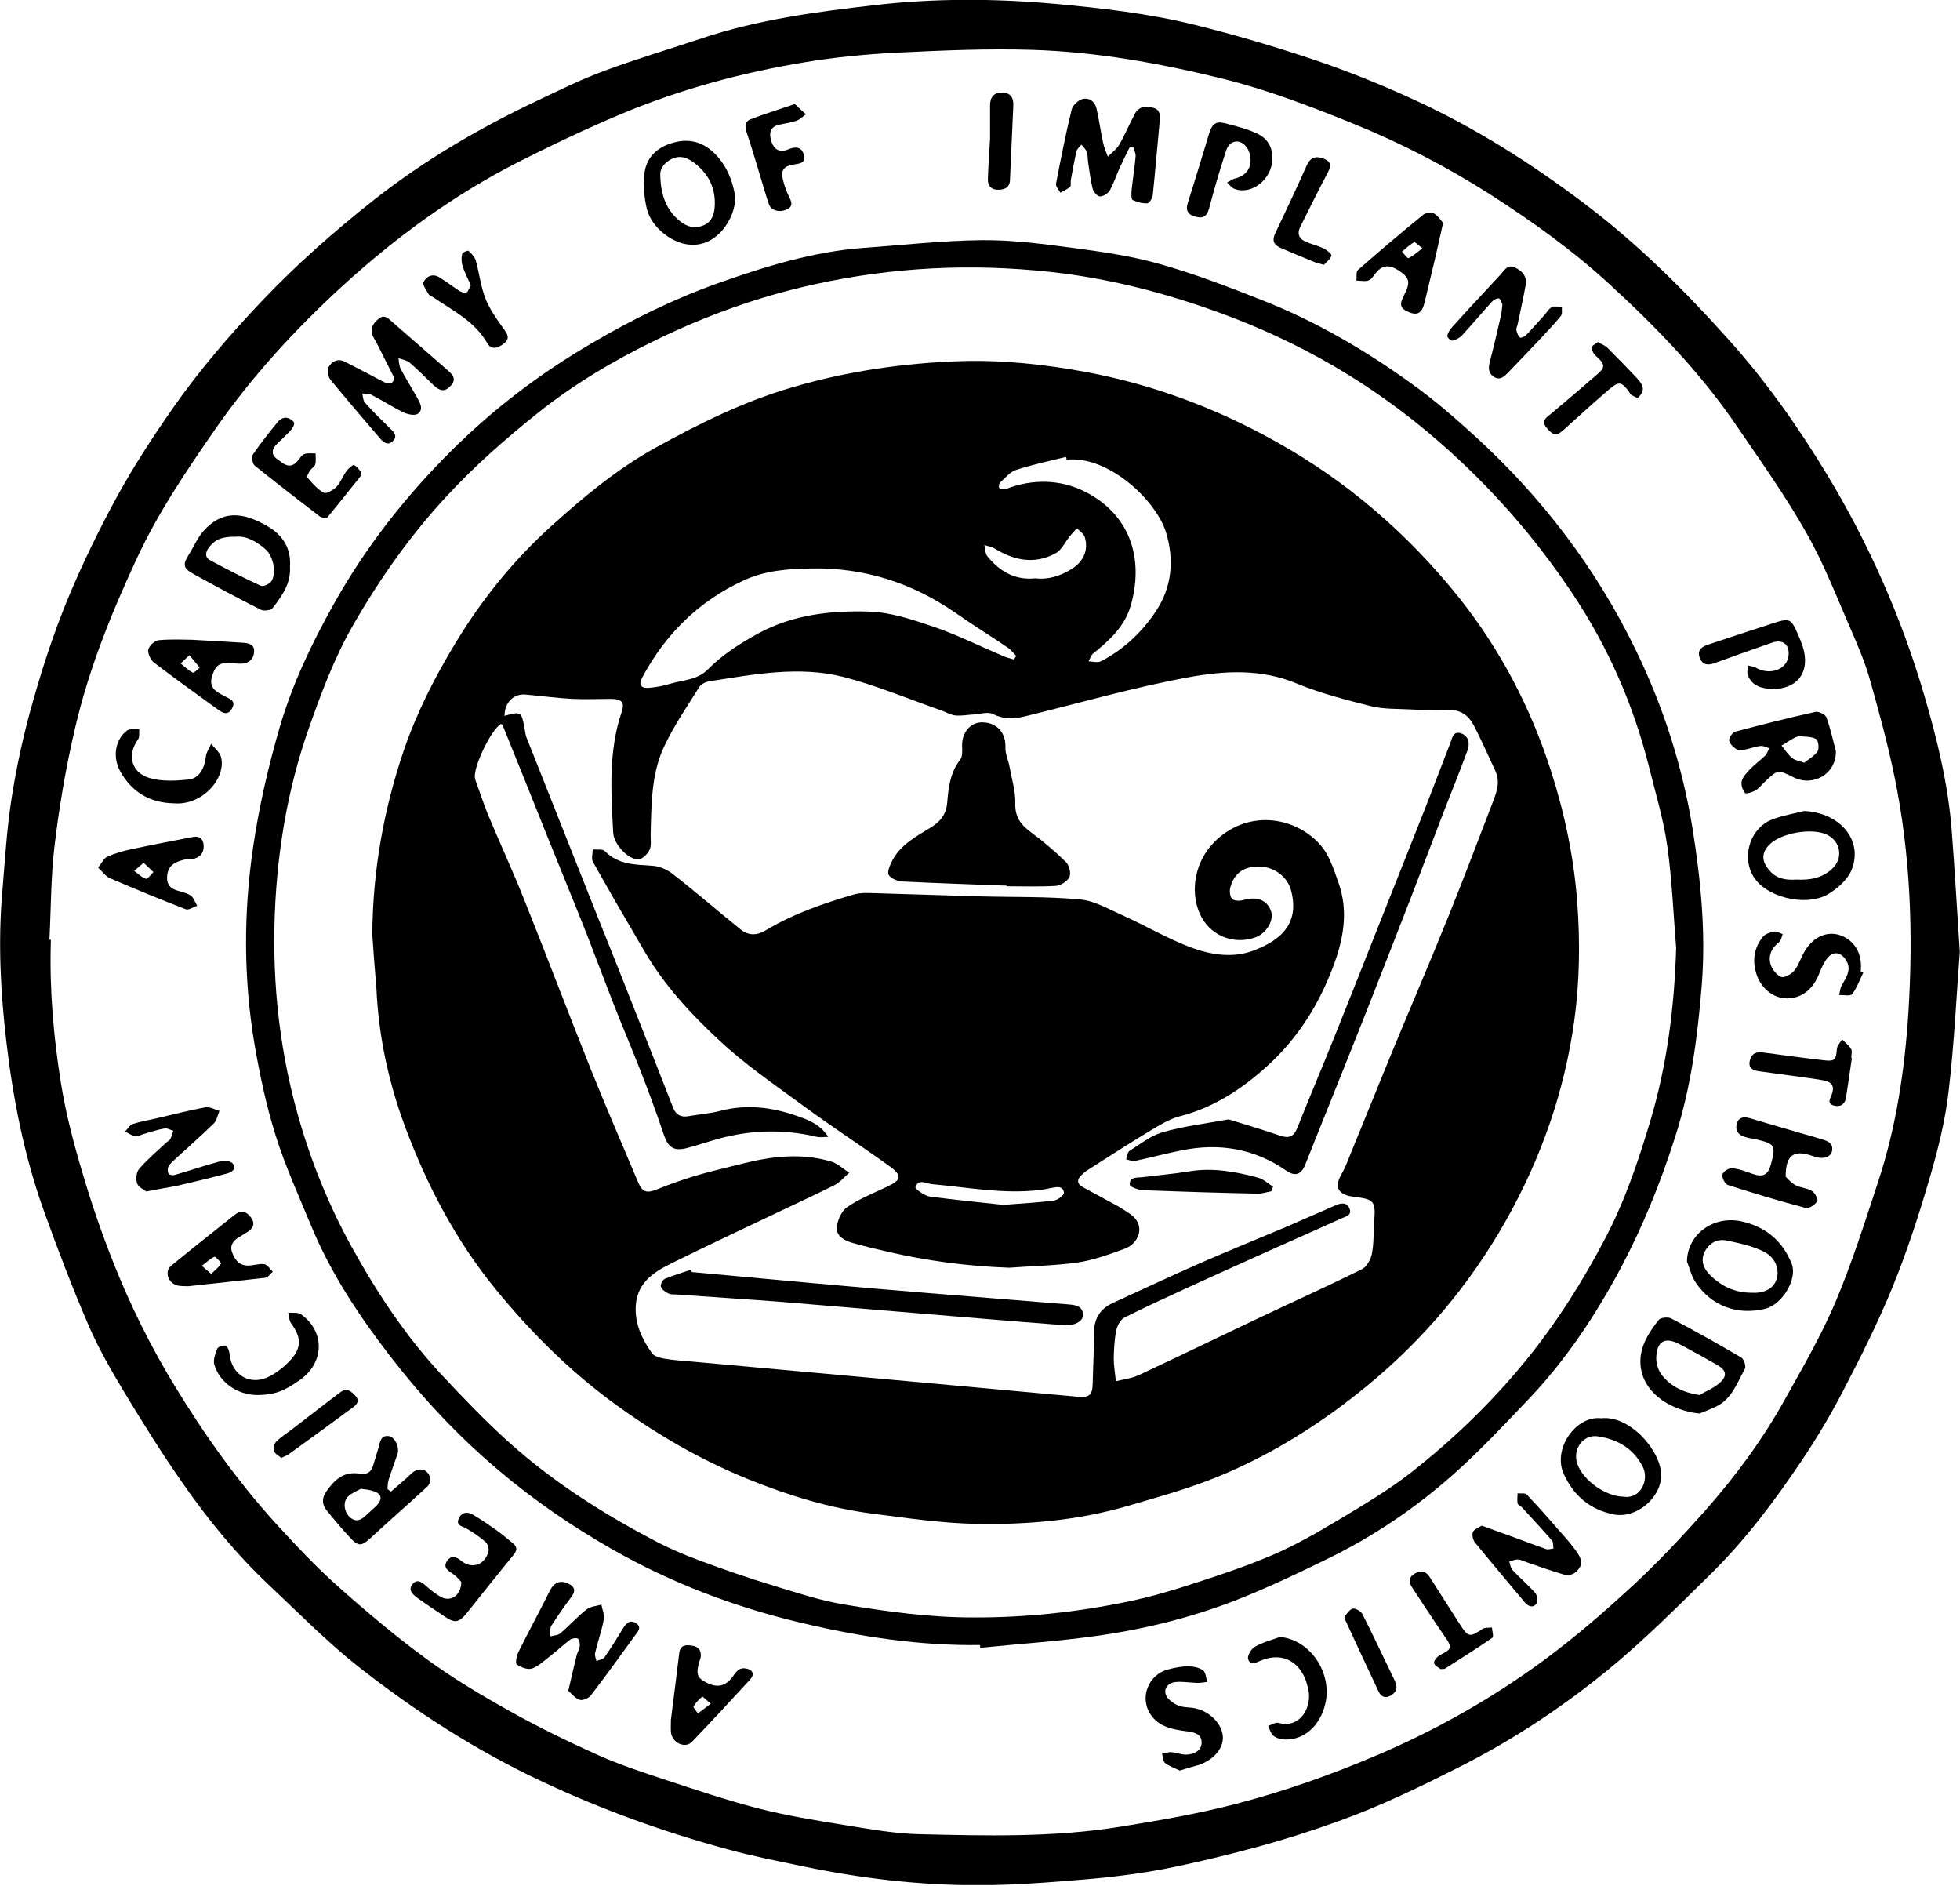
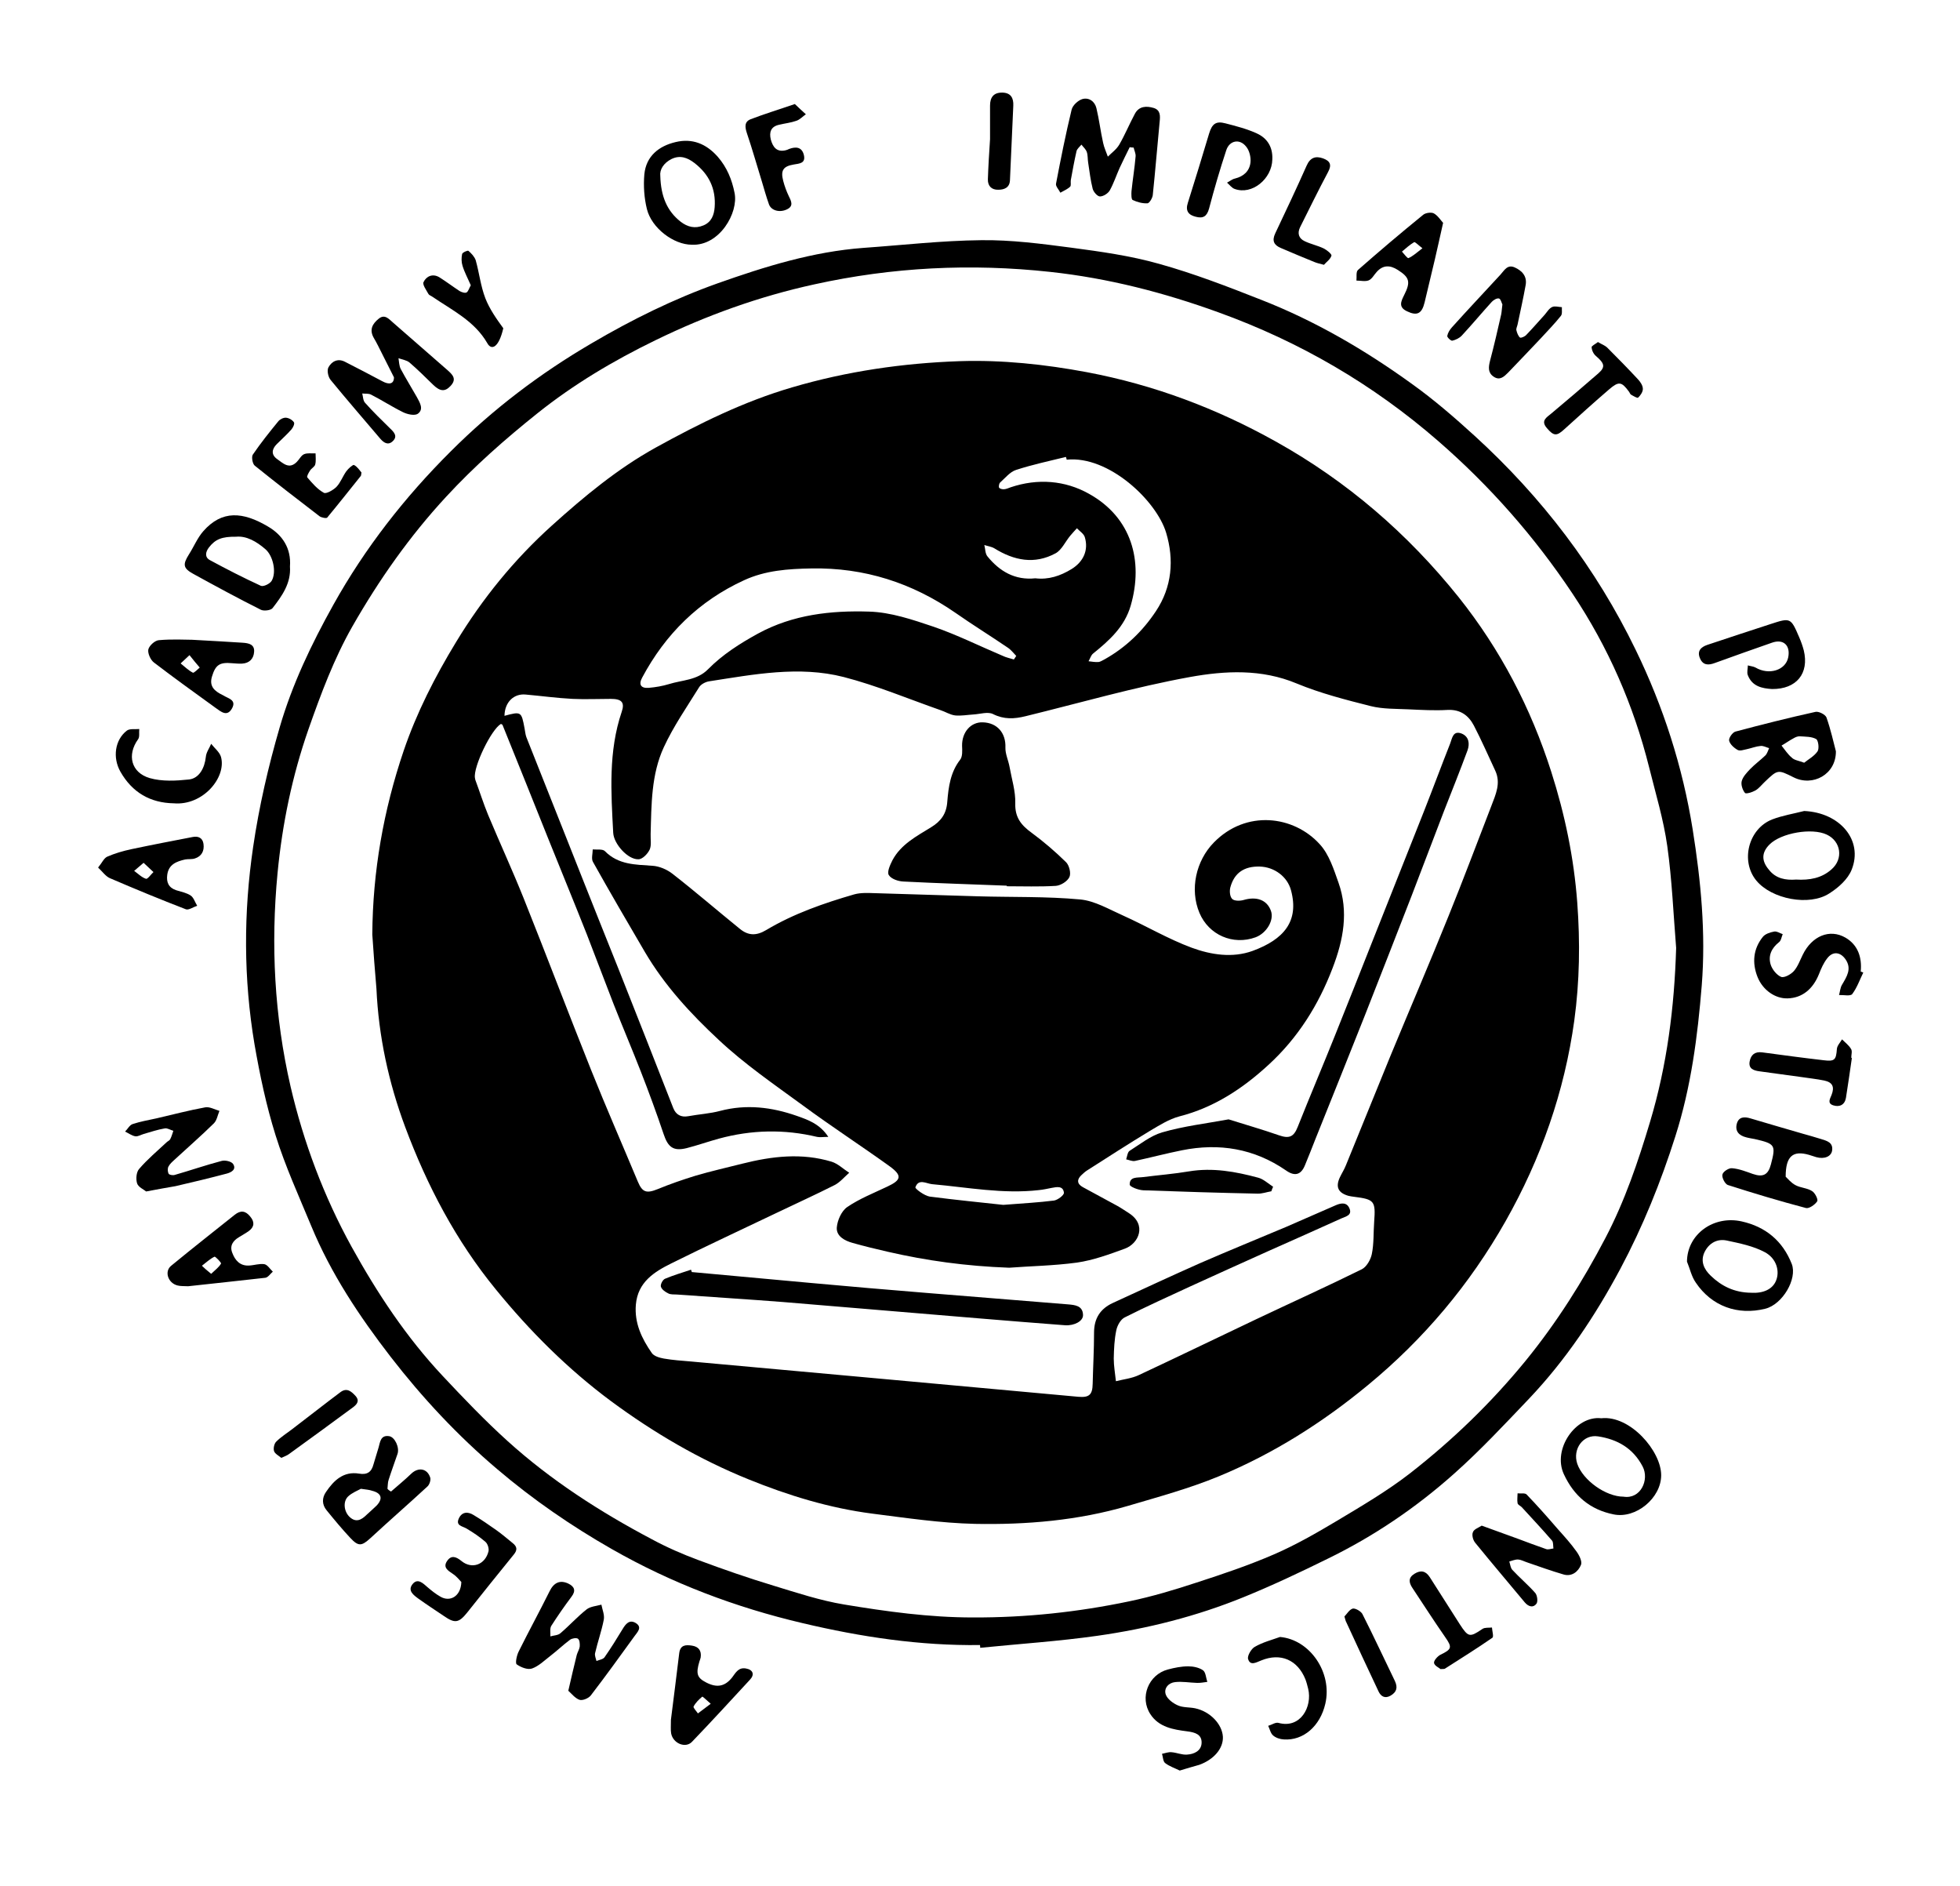
<svg xmlns="http://www.w3.org/2000/svg" width="995" height="957" viewBox="0 0 995 957" fill="none">
  <g clip-path="url(#clip0_13455_839)">
-     <path d="M994.9 483.1C993.2 504.9 992.1 529.6 989.2 554C987.5 568.8 983.8 583.5 979.6 597.9C974.1 616.7 968 635.5 960.6 653.6C953.3 671.4 944.6 688.7 935.7 705.8C929.3 718.2 922.1 730.2 914.3 741.8C900.5 762.3 885.7 782 868 799.3C851 816 834.2 832.9 815.8 847.9C793.1 866.4 768.7 882.6 742.4 896C721.7 906.5 701 916.6 679.2 924.4C665.6 929.3 651.8 933.7 637.8 937.5C622.2 941.7 606.5 945.5 590.7 948.6C577.3 951.1 563.7 952.8 550.1 953.9C532.2 955.4 514.2 956.8 496.3 956.8C466.4 956.8 436.8 953.3 407.6 947.2C394.7 944.5 381.8 942 369.1 938.5C337.1 929.8 306 918.6 275.9 904.5C242 888.7 210.8 868.6 181.6 845.6C165.9 833.2 151.7 818.7 137 804.9C120.2 789.1 105.6 771.3 92.5 752.4C82.2 737.7 72.7 722.4 63.4 707.1C56.8 696.1 50.3 684.9 45.2 673.2C36.9 654 29.4 634.4 22.3 614.6C12.3 586.7 6.6 557.7 3.2 528.4C0.3 503.6 -1 478.6 1.1 453.6C2.5 437.2 3.4 420.7 6 404.4C8.6 388 12.2 371.7 16.8 355.7C21.7 338.4 27.3 321.3 34.1 304.7C41.6 286.6 50.2 268.9 59.6 251.7C67.9 236.6 77.4 222 87.3 207.8C101 188.1 116.6 170 133.2 152.5C150.8 134 169.9 117.2 189.9 101.4C215.3 81.4 243 65.2 272.1 51.4C283.7 45.9 295.2 40.2 307.2 35.8C323.4 29.8 340 24.9 356.4 19.4C384.9 9.9 414.5 6 444.1 2.6C474.3 -0.9 504.6 -0.8 534.9 1.9C559 4.1 583 6.8 606.5 12.6C626.7 17.6 646.7 23.5 666.4 30.1C683.4 35.8 700.1 42.5 716.5 50C748 64.3 777.1 82.7 804.7 103.6C831.4 123.8 855 147.2 877.3 172.1C896.2 193.1 912.5 216.1 927.1 240.2C948.5 275.5 965.2 313.1 976.8 352.7C983.4 375.2 989 398.1 990.8 421.6C992.3 441 993.4 460.6 994.9 483.1ZM25.1 476.9C25.3 476.9 25.5 476.9 25.8 476.9C25.8 477.4 25.8 477.9 25.8 478.4C25.1 502.5 27.2 526.4 31 550.1C33.5 565.5 37.5 580.7 42 595.7C46.5 611 51.7 626.1 57.6 640.9C66.2 662.6 76.5 683.4 88.7 703.4C103.8 728.2 120.6 751.8 140.1 773.3C150.1 784.2 160.3 795.1 171.3 804.9C185.8 817.8 200.7 830.4 216.4 841.9C229.8 851.7 244.2 860.3 258.7 868.4C273.3 876.6 288.4 883.9 303.7 890.8C314.7 895.7 326.3 899.5 337.8 903.3C353.4 908.4 369 913.7 384.9 917.8C399.4 921.5 414.2 923.9 429 926.3C441.5 928.3 454.1 930.6 466.6 930.9C500.7 931.7 534.8 932.6 568.8 927.1C588.7 923.9 608.4 920.5 627.9 915.4C652 909.1 675.3 900.9 698.1 891.2C728.6 878.3 757.3 862.1 783.9 842.5C799.5 831 814.3 818.2 828.6 805C841.4 793.2 853.4 780.4 865 767.4C880.7 749.7 894.8 730.7 906.3 709.9C915.3 693.8 924.6 677.7 931.8 660.8C940.1 641.1 946.6 620.6 953.3 600.2C962.6 572.2 966.9 543.2 968.8 513.9C971.3 473.7 969.9 433.6 961.7 394C958.3 377.4 953.8 361 949.2 344.7C946.9 336.6 943.6 328.7 940.2 320.9C932.8 304 926.2 286.6 917.1 270.6C906.6 252 894.1 234.4 882 216.7C863.6 189.5 840.9 166.1 816.8 144C798.4 127.1 778 112.5 757 99C734.5 84.6 710.9 72.4 686.1 62.4C664.6 53.7 643.1 45.5 620.5 39.9C588.8 32.1 556.6 26.3 523.9 25.3C501.2 24.6 478.3 25.6 455.6 26.7C439.8 27.5 424 29 408.5 31.6C376.4 36.9 345 45.4 315 58C297.2 65.5 279.8 73.8 262.6 82.5C230.1 99.1 200.7 120.6 173.9 145.1C149.8 167.2 127.7 191.2 109 218.2C94.3 239.4 79.8 260.9 69 284.4C56.3 311.8 45 339.8 38.1 369.6C33.4 389.6 30 409.7 27.6 430C25.8 445.5 25.9 461.2 25.1 476.9Z" fill="black" />
    <path d="M497.5 834.9C467 835.3 437.1 830.8 407.5 823.8C373.4 815.8 340.9 803.5 310.6 786.2C290.1 774.5 270.6 761.1 252.5 745.7C232.3 728.6 214.4 709.4 198.3 688.6C182.4 668 168 646.4 158 622.2C151.7 607 144.8 591.9 139.9 576.2C135.2 561.2 131.9 545.6 129.2 530C123.6 496.7 123.6 463.2 128.5 429.9C131.5 409.4 136.2 389 142 369.1C148.3 347.4 158.1 326.9 169.2 307C185.3 278.1 205.5 252.3 228.8 229.1C250.2 207.7 274.2 189.5 300.4 174.2C320.8 162.2 342.1 151.7 364.3 143.8C388.3 135.3 412.7 127.7 438.4 125.8C458.3 124.4 478.2 122.1 498.1 121.9C513.3 121.7 528.6 123.7 543.8 125.7C558.8 127.7 573.9 129.8 588.4 133.9C606 138.8 623.1 145.4 640.1 152.1C667.5 162.8 692.9 177.6 716.7 194.8C727.9 202.8 738.4 211.9 748.6 221.2C782.7 252.3 810.3 288.4 830.4 329.9C844.4 358.7 854.2 389.1 859.3 421C863.5 447.3 866 473.6 863.9 500.1C861.8 526 858.5 551.6 850.5 576.7C843.1 600 834 622.5 822.6 643.9C809.9 667.7 794.9 690.2 776.2 709.9C763.8 722.9 751.5 736.1 738.1 748C718.8 765.2 697.4 779.7 674 791.1C660 798 645.8 804.7 631.3 810.6C607.5 820.3 582.5 826.6 557.1 830.2C537.4 833 517.4 834.3 497.6 836.3C497.6 835.9 497.6 835.4 497.5 834.9ZM850.9 481.1C849.5 463.9 848.8 446.5 846.4 429.4C844.5 415.9 840.5 402.8 837.2 389.5C829.3 357.9 816.4 328.4 798.3 301.3C779.1 272.5 756.5 246.8 730.3 224C697.1 195.1 659.8 173.4 618.5 158.5C590.9 148.5 562.7 141.2 533.2 138C492.8 133.6 453 135.6 413.5 144.3C385.5 150.4 358.5 160.1 332.7 172.7C311.5 183 291.3 195 272.9 209.7C256.5 222.8 240.8 236.6 226.5 252.1C207.9 272.2 192.4 294.3 178.9 317.9C169.5 334.4 162.9 352.2 156.6 370.1C148.3 393.9 143.3 418.2 140.9 443.1C137.4 479.5 139.3 515.8 147.5 551.4C154.1 579.8 164.4 607.2 178.5 632.8C191.5 656.3 206.3 678.7 224.8 698.4C235.4 709.7 246.1 720.9 257.6 731.3C279.7 751.3 304.6 767.3 330.9 781.2C338.5 785.3 346.5 788.8 354.6 791.8C367.2 796.5 379.9 800.9 392.8 804.8C404.6 808.4 416.4 812.3 428.4 814.3C450.1 817.9 471.8 820.9 493.9 820.9C520.7 821 547.1 818.2 573.3 812.7C584.8 810.3 596.2 806.9 607.4 803.2C620.7 798.9 634 794.4 646.7 788.9C657.8 784.1 668.4 778 678.8 771.8C691.3 764.3 704.1 756.8 715.6 747.9C737.3 731 757 712 774.5 690.6C790.3 671.2 803.5 650.3 815 628.3C824.8 609.6 831.6 589.6 837.7 569.2C846.3 540.5 850 511.2 850.9 481.1Z" fill="black" />
    <path d="M573.5 74.7C571.8 78.2 570 81.7 568.4 85.2C566.7 89 565.4 93 563.4 96.6C562.5 98.2 560.1 99.7 558.4 99.7C557.1 99.7 555.1 97.4 554.7 95.8C553.6 91.5 553.1 87 552.4 82.5C552.1 80.7 552.3 78.8 551.7 77.1C551.2 75.7 549.9 74.6 549 73.4C548.1 74.5 546.8 75.5 546.5 76.7C545.4 81.5 544.5 86.5 543.6 91.4C543.4 92.5 543.9 94.2 543.2 94.8C541.8 96.1 540 96.8 538.3 97.8C537.5 96.2 535.8 94.5 536.1 93.2C538.5 80.6 541 68.1 544 55.7C544.5 53.5 547.2 51 549.4 50.3C552.8 49.3 555.8 51.5 556.6 54.9C558 60.7 558.7 66.7 560 72.5C560.5 74.9 561.6 77.2 562.4 79.5C564.4 77.5 566.8 75.8 568.2 73.4C571.1 68.4 573.3 63 576.1 57.8C578.2 53.8 582 53.7 585.7 54.8C589.2 55.9 589 58.9 588.7 61.8C587.5 74.2 586.5 86.7 585.2 99.1C585 100.6 583.5 103.1 582.5 103.2C580 103.3 577.3 102.6 575 101.5C574.3 101.2 574.3 98.6 574.4 97.1C575 91.2 576 85.3 576.5 79.3C576.6 77.9 575.8 76.3 575.5 74.9C574.8 74.9 574.2 74.8 573.5 74.7Z" fill="black" />
    <path d="M200 191.5C198.1 187.8 196.1 183.8 194.1 179.8C192.7 177 191.3 174.1 189.7 171.4C187.4 167.3 189.1 164.3 192.2 161.8C195.3 159.2 197.4 161.9 199.5 163.7C208.7 171.7 217.8 179.7 227 187.7C229.7 190.1 232.1 192.3 228.7 195.9C225.9 198.9 223.4 198.7 219.9 195.3C216 191.5 212.1 187.6 207.9 184C206.5 182.8 204.2 182.5 202.3 181.8C202.6 183.6 202.6 185.6 203.4 187.2C206 192.1 208.9 196.7 211.6 201.5C213.1 204.3 215.3 207.7 212.1 210C210.5 211.1 206.8 210.3 204.6 209.2C199.1 206.5 193.9 203.1 188.4 200.3C187.1 199.6 185.4 199.9 183.9 199.7C184.3 201.3 184.3 203.3 185.3 204.4C189.4 209 193.8 213.3 198.2 217.6C200.2 219.5 201.9 221.5 199.4 223.9C197 226.2 194.8 224.7 193 222.6C184.6 212.7 176.1 202.9 167.9 192.9C166.6 191.4 165.9 188.1 166.7 186.5C168.3 183.5 171.4 181.7 175.1 183.6C181.5 186.9 187.8 190.1 194.1 193.5C197.6 195.4 200 194.9 200 191.5Z" fill="black" />
    <path d="M288.5 858.1C290.1 851.2 291.4 845.5 292.8 839.9C293.2 838.5 294.1 837.1 294.3 835.7C294.4 834.3 294.3 832.4 293.4 831.7C292.6 831.1 290.4 831.5 289.4 832.2C285.9 834.8 282.8 837.8 279.4 840.4C276.4 842.7 273.5 845.6 270.1 846.8C267.9 847.6 264.4 846.2 262.3 844.7C261.5 844.1 262.3 840.2 263.3 838.2C268.4 827.9 273.9 817.9 279 807.6C281.1 803.3 284.2 801.7 288.5 803.7C291.6 805.2 292.5 807.3 290.1 810.4C286.5 815.2 283.1 820.1 279.9 825.1C279 826.5 279.5 828.7 279.4 830.5C281.1 830 283.3 830 284.5 828.9C289.1 825 293.1 820.5 297.8 816.8C299.7 815.3 302.8 815.1 305.3 814.4C305.8 817 307 819.7 306.5 822.1C305.4 827.8 303.4 833.3 302.1 839C301.8 840.2 302.5 841.7 302.8 843C304.2 842.4 306.1 842.2 306.9 841.1C310.1 836.5 313.1 831.7 316 826.9C317.6 824.2 319.5 821.8 322.7 823.7C326.3 825.9 323.5 828.4 322.1 830.4C314.8 840.5 307.5 850.6 299.9 860.5C298.8 861.9 295.8 863.2 294.2 862.7C291.9 861.9 290.1 859.5 288.5 858.1Z" fill="black" />
    <path d="M147.2 287.5C147.8 296 143.2 302.4 138.4 308.6C137.5 309.8 134 310.2 132.5 309.5C120.9 303.7 109.5 297.5 98.2 291.3C92.9 288.4 92.7 286.5 95.9 281.4C98.4 277.5 100.2 273 103.2 269.6C112.7 258.8 123.3 259.7 136 267.2C143.4 271.5 147.9 278.3 147.2 287.5ZM119.9 272.4C112.6 272.3 109.3 273.7 106.1 277.8C104.3 280.1 103.8 282.8 106.6 284.3C115.1 288.9 123.7 293.3 132.4 297.3C133.7 297.9 137 296.3 137.9 294.8C140.5 290.4 138.6 282 134.7 278.7C130.2 274.8 125.1 271.9 119.9 272.4Z" fill="black" />
    <path d="M351.2 124.2C342 124.2 330.8 115.8 328.4 106.1C327 100.4 326.6 94.3 327.1 88.5C328 79.2 334.5 74.1 343 72.1C351.4 70.1 358.5 72.9 364.4 79.6C369.1 85 371.6 91.3 372.9 97.9C375 107.9 365.3 124.9 351.2 124.2ZM335.2 89.3C335.5 99.5 338.5 107 345.5 112.5C349 115.2 352.8 116.2 357.1 114.4C361.2 112.7 362.5 109.1 362.8 105.2C363.5 95.8 359.9 88.4 352.5 82.7C349 80 345.2 78.6 340.9 80.7C336.9 82.7 334.8 86.1 335.2 89.3Z" fill="black" />
    <path d="M932 381.3C932.1 393.1 920.2 399.4 910.5 394.5C902.5 390.5 902.5 390.5 895.9 396.8C894.3 398.3 893 400.1 891.1 401.2C889.5 402.1 886.3 403.1 885.8 402.4C884.6 400.9 883.7 398.2 884.2 396.4C884.8 394.2 886.7 392.2 888.4 390.4C890.8 387.9 893.7 385.8 896.2 383.4C897.1 382.5 897.5 381 898.1 379.7C896.6 379.3 895.2 378.4 893.7 378.6C891.4 378.8 889.2 379.7 886.9 380.2C885.3 380.5 883.3 381.3 882.1 380.6C880.3 379.6 878.2 377.7 877.8 375.9C877.5 374.6 879.5 371.7 881 371.3C894.5 367.7 908 364.3 921.6 361.3C923.2 360.9 926.6 362.6 927.2 364.1C929.4 370.3 930.8 376.8 932 381.3ZM915.9 387.1C918 385.4 921 383.8 922.7 381.3C923.6 379.9 923.1 375.8 922 375.1C919.7 373.8 916.6 373.9 913.8 373.7C912.7 373.6 911.5 374.1 910.5 374.7C908.4 375.8 906.5 377.2 904.4 378.4C906.1 380.5 907.6 382.9 909.7 384.6C910.9 385.8 912.9 386 915.9 387.1Z" fill="black" />
-     <path d="M862.8 717.4C849.5 716.1 835.2 708.2 833 694.4C831.5 684.8 836.5 677 842 669.9C842.9 668.7 846.7 668.3 848.3 669.1C860.4 675.4 872.3 682.1 884 689C885.3 689.8 886.5 693.5 885.8 694.7C881.8 701.8 879.2 710.2 870.9 714C867.8 715.4 864.6 716.7 862.8 717.4ZM862.7 708C866 706.1 869.7 704.6 872.6 702.2C877.1 698.4 876.6 695.5 871.5 692.6C865.3 689.1 859.1 685.6 852.8 682.3C845.3 678.3 841.1 680.5 840.8 689.1C840.7 692.1 841.9 695.8 843.8 698.1C848.4 703.7 854.6 706.8 862.7 708Z" fill="black" />
    <path d="M198.5 757C201.9 754 205.4 751.2 208.7 748C212.3 744.5 216.9 745.2 218.4 749.9C218.8 751.2 218 753.6 216.9 754.5C207.4 763.3 197.6 771.8 188.1 780.6C183.6 784.7 182 785 177.8 780.5C173.6 776 169.7 771.3 165.8 766.5C163.4 763.6 163.4 760.2 165.5 757.2C169.5 751.3 174.4 746.6 182.3 747.9C186.4 748.6 188.6 747.1 189.6 743.2C190.4 740.3 191.4 737.5 192.2 734.6C193 731.8 193.2 728.2 197.6 728.9C200.5 729.4 202.9 734.7 201.8 737.9C200.3 742.3 198.7 746.6 197.3 751C196.8 752.4 196.9 754 196.7 755.6C197.2 756.2 197.8 756.6 198.5 757ZM183.2 755.6C181.6 756.5 178.7 757.6 176.7 759.5C174 762.1 174.6 767.2 177.5 769.9C180.7 772.9 183.5 771.4 186.1 768.8C187.8 767.2 189.6 765.7 191.2 764.1C194.5 760.6 193.7 757.8 188.9 756.6C187.5 756.1 186 756 183.2 755.6Z" fill="black" />
    <path d="M915.9 411.6C934 412.4 946 426.4 940 441.4C938.1 446.2 933.3 450.5 928.7 453.4C918.5 460.1 899.3 456.3 891.6 446.9C883.5 437.1 887.5 420.7 899.6 415.9C904.8 413.9 910.4 413 915.9 411.6ZM911.8 446.4C918.6 446.8 924.8 445.7 929.8 441.2C935.9 435.9 934.6 427 927.4 423.6C919.9 420 904.2 422.7 898.3 428.6C894.2 432.7 894.2 436.9 897.9 441.3C901.5 446 906.6 446.8 911.8 446.4Z" fill="black" />
    <path d="M812.9 719.8C827.5 718.2 843.3 736.4 843.3 748.7C843.3 760.3 830.5 770.9 819.2 768.6C807.2 766.2 799 759.2 793.9 748.2C788 735.5 799.9 718.3 812.9 719.8ZM824.2 759.6C832.9 761 837.4 751 833.9 744.3C829 734.9 821 730.5 811.3 729C803.7 727.8 798.2 735.4 800.7 742.9C803.6 751.3 815.2 759.6 824.2 759.6Z" fill="black" />
    <path d="M856.4 640.3C856.5 626.4 869.9 616.7 884.2 619.9C896.3 622.6 905 629.8 909.6 641.5C912.5 649.1 904.9 662 896.2 664.2C882.2 667.7 869 663 860.9 651C858.7 647.9 857.9 643.9 856.4 640.3ZM888.9 656.1C895 656.5 899.8 654.4 901.6 650C903.6 645.2 901.9 638.7 895.9 635.5C890.1 632.4 883.2 631 876.6 629.6C871.8 628.6 867.7 630.8 865.4 635.3C863 640.1 865.1 644.3 868.5 647.5C873.9 652.7 880.4 656 888.9 656.1Z" fill="black" />
    <path d="M906.5 597.2C907.5 598.1 909.2 600.3 911.5 601.5C914.1 602.9 917.4 602.9 919.9 604.5C921.4 605.4 923.1 608.8 922.5 609.7C921.4 611.4 918.4 613.5 916.8 613.1C903.5 609.6 890.2 605.6 877.1 601.4C875.7 600.9 874 597.6 874.4 596.1C874.7 594.6 877.7 592.7 879.3 592.9C882.9 593.2 886.4 594.6 889.8 595.8C895 597.6 897.6 596.3 899 591C901.6 581.1 901.2 580.5 890.8 578.1C889.3 577.8 887.8 577.6 886.4 577.2C882.8 576.3 880.7 574.1 881.7 570.3C882.7 566.7 885.6 566.7 888.6 567.6C897.4 570.2 906.2 572.8 914.9 575.3C918.1 576.2 921.3 577.1 924.5 578.1C927.4 579 930.6 579.8 930.1 583.8C929.7 587 926.1 588.4 922.1 587.3C920.8 586.9 919.6 586.5 918.3 586.1C910.2 583.8 906.5 586.7 906.5 597.2Z" fill="black" />
    <path d="M762.7 154.5C762.3 153.8 761.9 151.8 761 151.5C760 151.2 758.2 152.2 757.3 153.2C752.2 158.8 747.3 164.7 742.1 170.3C740.9 171.6 739 172.5 737.3 172.9C736.6 173.1 734.6 171.2 734.7 170.5C735 168.9 736 167.3 737.1 166.1C745.2 157.1 753.5 148.3 761.7 139.4C763.7 137.2 765.2 134.1 768.9 135.7C772.7 137.4 775.3 140.2 774.5 144.7C773.3 151.4 771.8 158 770.4 164.7C770.2 165.7 769.6 166.7 769.8 167.6C770.1 168.9 770.7 170.5 771.6 171.3C772.1 171.7 774.1 170.8 774.8 170C778 166.7 781.1 163.1 784.2 159.7C785.4 158.3 786.4 156.5 788 155.8C789.3 155.2 791.2 155.8 792.9 155.9C792.8 157.4 793.2 159.3 792.4 160.3C789.2 164.3 785.6 168 782.1 171.8C776.6 177.6 771.1 183.4 765.6 189.1C763.6 191.1 761.4 193.3 758.3 191.2C755.3 189.2 755.6 186.4 756.4 183.2C758.5 175.3 760.3 167.4 762.1 159.5C762.4 157.9 762.4 156.5 762.7 154.5Z" fill="black" />
    <path d="M752.2 774.3C758.6 776.6 764.5 778.8 770.4 780.9C775.2 782.7 780 784.5 784.9 786.2C786 786.6 787.4 786 788.6 785.9C788.4 784.5 788.6 782.7 787.9 781.9C782.9 776.1 777.7 770.6 772.5 764.9C771.8 764.2 770.5 763.7 770.4 762.9C770.1 761.3 770.4 759.6 770.4 757.9C772 758.1 774.2 757.6 775 758.5C780.4 764.1 785.6 770 790.7 775.9C794 779.6 797.4 783.3 800.3 787.4C801.7 789.3 803.3 792.5 802.6 794.2C801.2 797.6 798 800.3 793.8 799.1C787.6 797.3 781.5 795.1 775.4 793C773.8 792.5 772.3 791.6 770.7 791.5C769.2 791.4 767.7 792.1 766.2 792.5C766.7 794 766.8 795.8 767.8 796.8C771.5 800.8 775.8 804.4 779.4 808.5C780.4 809.7 780.8 812.8 780 813.9C778.4 816.1 776 815.5 774.1 813.3C765.7 803.2 757.2 793.2 748.9 783C747.8 781.7 747.1 779.1 747.7 777.7C748.2 776.1 750.5 775.4 752.2 774.3Z" fill="black" />
    <path d="M74.2 604.7C73 603.7 70.2 602.5 69.6 600.6C68.9 598.4 69.2 594.9 70.6 593.3C74.8 588.4 79.8 584.2 84.5 579.8C85.1 579.2 86 578.9 86.4 578.2C87.1 576.9 87.5 575.3 88 573.9C86.5 573.5 84.9 572.4 83.6 572.7C80 573.3 76.5 574.5 73 575.5C71.6 575.9 70 576.9 68.7 576.7C66.9 576.4 65.2 575.1 63.5 574.3C64.8 573 65.8 571 67.3 570.5C71.2 569.2 75.3 568.5 79.4 567.6C87.7 565.7 95.9 563.5 104.2 562C106.4 561.6 109 563.1 111.4 563.8C110.5 565.9 110.1 568.6 108.6 570.1C102.2 576.4 95.4 582.3 88.8 588.4C87.6 589.5 86.2 590.7 85.5 592.1C85 593.1 85.1 594.7 85.6 595.7C86 596.3 87.7 596.6 88.7 596.3C96.7 594 104.5 591.3 112.5 589.2C114.2 588.7 117.4 589.4 118.3 590.7C120.2 593.5 117.4 595 115.2 595.6C106.5 597.9 97.8 600 89.1 602C84.5 602.8 79.9 603.6 74.2 604.7Z" fill="black" />
    <path d="M945.9 493.6C944.1 497.3 942.7 501.3 940.3 504.5C939.4 505.7 935.9 504.9 933.6 505C934.1 503.2 934.2 501.3 935.1 499.8C937.5 495.7 940.2 491.7 936.9 486.9C934.2 483 930.3 482.7 927.5 486.5C925.7 488.8 924.5 491.6 923.4 494.4C920.3 502.1 914.8 506.5 907.5 506.7C901.3 506.9 894.9 502.6 892.2 495.8C889.4 488.7 890 481.6 894.9 475.5C896.1 474 898.5 473.2 900.6 472.8C901.9 472.5 903.5 473.6 905 474.1C904.4 475.5 904.2 477.4 903.1 478.2C899.3 481.2 897.5 485.1 898.9 489.6C899.7 492.1 902 494.9 904.2 495.8C905.8 496.4 909.2 494.5 910.7 492.8C912.7 490.5 913.8 487.3 915.2 484.5C919.8 475.1 928.8 471.2 936.9 475.9C943.2 479.6 945.3 485.9 944.6 493.1C945 493.2 945.5 493.4 945.9 493.6Z" fill="black" />
    <path d="M598.9 898.6C596.5 897.4 593.7 896.5 591.5 894.8C590.4 894 590.4 891.7 589.9 890.1C591.5 889.8 593.2 889.1 594.8 889.3C597.4 889.5 600 890.7 602.6 890.5C606.2 890.3 609.9 888.6 610 884.5C610.1 880.2 606.6 879.2 602.7 878.7C595.6 877.8 588.3 876.6 584 870C578.4 861.5 583 849.9 592.9 847.3C596.3 846.4 599.8 845.7 603.2 845.7C605.7 845.7 608.7 846.3 610.7 847.7C612.1 848.7 612.2 851.5 612.9 853.6C611.1 853.8 609.4 854.2 607.6 854.1C603.9 854 600.2 853.3 596.6 853.7C593.3 854 590.7 856.8 591.8 860C592.6 862.3 595.4 864.4 597.9 865.5C600.5 866.7 603.8 866.4 606.7 867C614.3 868.6 620.4 875 620.8 881.4C621.1 887.3 616.3 893 608.8 895.7C605.7 896.6 602.7 897.4 598.9 898.6Z" fill="black" />
    <path d="M645.9 80.9C645.7 90.8 635.6 99.1 626.8 95.9C625.3 95.4 624.2 93.8 622.9 92.7C624.3 92 625.5 90.9 627 90.6C631.4 89.5 634.3 86.8 634.8 82.5C635.1 79.9 634.3 76.4 632.6 74.4C629.3 70.2 624.1 71.3 622.5 76.3C619.3 86 616.4 95.9 613.8 105.8C612.7 109.9 610.7 111 607 110C603.3 109.1 601.7 107 603 103C606.7 91.3 610.3 79.5 613.8 67.8C615.3 62.9 617.2 61.3 622.1 62.6C627.5 64 633 65.4 638 67.7C643.1 70 646.2 74.4 645.9 80.9Z" fill="black" />
    <path d="M234.2 802.9C233.2 801.9 231.8 800 229.9 798.8C227.4 797.1 224.7 795.5 227 792.2C229.1 789.1 231.6 790.1 234.2 792.2C239.5 796.6 246.3 794.2 248 787.3C248.3 785.9 247.6 783.5 246.4 782.5C243.4 779.9 240.1 777.7 236.7 775.7C234.6 774.5 231.3 774.3 232.9 770.7C234.5 767.2 237.5 767.1 240.4 768.9C244.4 771.3 248.2 773.9 252 776.6C254.8 778.6 257.5 780.9 260.2 783.1C262.5 784.9 262.8 786.6 260.8 789C252.8 798.8 245 808.6 237.1 818.5C232.9 823.7 230.9 824 225.4 820.2C221.1 817.3 216.8 814.5 212.6 811.5C210 809.6 206.7 807.3 209.5 803.9C212.1 800.8 214.8 803.6 217.1 805.6C219.1 807.3 221.2 809 223.5 810.3C228.5 813.3 234 810.1 234.2 802.9Z" fill="black" />
    <path d="M97.5 324.7C108.2 325.3 115.7 325.7 123.2 326.2C126.2 326.4 129.3 327 129 330.8C128.8 334.3 126.6 336.6 122.9 336.8C121.2 336.9 119.6 336.7 117.9 336.6C111.5 336 109.4 337.4 107.6 343.4C106.1 348.4 109 350.8 112.9 352.7C113 352.8 113.2 352.8 113.3 352.9C115.7 354.5 120.2 355.1 117.8 359.5C115.3 364 112.2 361.2 109.5 359.3C99 351.7 88.4 344.1 78.1 336.2C76.4 334.9 74.9 331.5 75.3 329.6C75.8 327.6 78.7 325 80.7 324.9C87.4 324.3 94.1 324.7 97.5 324.7ZM96.2 332.5C94.1 334.5 92.9 335.6 91.7 336.7C93.7 338.3 95.6 340.2 97.9 341.4C98.4 341.7 100.2 339.8 101.4 338.8C99.7 336.9 98.3 335.1 96.2 332.5Z" fill="black" />
    <path d="M340.6 872.8C341.9 862.5 343.4 850.8 344.8 839.1C345.3 834.8 348.1 834.7 351.3 835.2C354.6 835.7 356.2 837.7 355.7 841.2C355.6 841.8 355.3 842.5 355.1 843.1C353.2 849.4 353.8 851.5 358.5 853.9C363.9 856.7 368 856 371.7 851.3C373.5 848.9 374.9 846.1 378.7 846.8C382.2 847.4 383.2 849.8 380.8 852.4C371 863 361.3 873.6 351.3 884C348 887.5 341.6 884.8 340.7 879.7C340.4 877.9 340.6 876 340.6 872.8ZM360.8 864.7C358.8 863 356.7 860.9 356.5 861.1C354.8 862.5 353.1 864.2 352.1 866.1C351.8 866.7 353.5 868.4 354.3 869.6C356.2 868.2 358 866.8 360.8 864.7Z" fill="black" />
    <path d="M49.8 440.3C51.8 437.9 52.7 435.6 54.4 434.8C58.3 433.1 62.4 431.9 66.6 431C77 428.8 87.4 426.8 97.8 424.8C100.7 424.2 102.9 425.3 103.3 428.3C103.8 431.8 102.4 434.6 98.9 435.7C97.4 436.2 95.6 435.9 94 436.2C89.6 437.2 85.6 438.7 84.9 444C84.4 447.8 85.6 450.5 89.4 451.8C91.9 452.6 94.7 453.1 96.8 454.5C98.3 455.5 99 457.9 100.1 459.7C98.2 460.3 95.8 462 94.4 461.5C81.4 456.5 68.6 451.2 55.8 445.7C53.7 444.8 52.1 442.5 49.8 440.3ZM72.9 437.9C70.8 439.7 69.5 440.8 68.1 442C70.1 443.4 71.9 445.3 74.1 446C74.9 446.3 76.6 443.8 77.9 442.6C76.4 441.2 74.9 439.8 72.9 437.9Z" fill="black" />
    <path d="M183.5 239.8C183.3 241.2 183.3 241.4 183.2 241.5C177.5 248.6 171.9 255.7 166.1 262.7C165.7 263.2 163.1 262.7 162.2 262C151.1 253.5 140.1 245 129.3 236.3C128.2 235.4 127.6 232 128.3 230.8C132.3 224.9 136.8 219.3 141.3 213.8C142.1 212.8 143.9 211.9 145.2 212C146.6 212.1 148.4 213.1 149.2 214.3C149.7 215 148.8 217 147.9 218C145.6 220.6 143 222.9 140.5 225.4C137.9 228 137.6 230.8 140.7 233C143.7 235.1 146.8 238.4 150.7 234.4C152 233.1 152.9 231.1 154.4 230.5C156.1 229.8 158.2 230.2 160.2 230.1C160.2 232 160.5 234 160 235.8C159.7 236.9 158.1 237.7 157.4 238.8C156.7 239.9 155.6 241.8 156 242.3C158.5 245.2 161.1 248.3 164.4 250.1C165.6 250.8 169.2 248.7 170.8 247.1C172.9 244.9 174 241.7 175.8 239.2C176.8 237.8 179.2 235.7 179.7 236C181.4 236.8 182.6 238.8 183.5 239.8Z" fill="black" />
    <path d="M732.6 113.1C731 120 729.8 125.9 728.4 131.7C726.7 139 724.9 146.2 723.2 153.5C721.8 159.3 719.3 160.4 714.3 158C709.8 155.9 711.2 153 712.8 149.8C716.2 143.1 715.6 140.8 709.6 137C705.7 134.5 702.1 134.4 698.9 138C697.5 139.5 696.5 141.6 694.8 142.3C693 143 690.7 142.4 688.6 142.4C688.8 140.6 688.3 137.9 689.4 137C700.2 127.5 711.3 118.1 722.5 109C723.7 108 726.6 107.6 727.9 108.3C729.9 109.4 731.4 111.8 732.6 113.1ZM722.1 126C719.9 124.3 718.4 122.7 717.9 122.9C715.7 124.2 713.7 126 711.7 127.7C712.8 128.9 714.5 131.2 715 131C717.3 130 719.2 128.2 722.1 126Z" fill="black" />
    <path d="M95.5 652.8C93.4 652.7 91.6 652.8 90.1 652.4C85.3 651.2 83.3 645.3 86.9 642.4C97.6 633.6 108.4 625.1 119.2 616.5C122.1 614.2 124.6 614.4 127 617.4C129.3 620.1 129.2 622.6 126.4 624.7C124.8 625.9 123 626.8 121.3 627.9C118.3 629.7 116.5 632.2 117.9 635.8C119.3 639.6 121.8 642.5 126.3 642.3C129 642.2 131.7 641.2 134.2 641.6C135.8 641.9 137.1 644.1 138.5 645.4C137.2 646.5 136.1 648.3 134.7 648.5C121.5 650 108.3 651.4 95.5 652.8ZM107.2 646.5C109.4 644.4 111.2 643.1 112.2 641.3C112.5 640.9 109.3 637.6 108.9 637.8C106.6 638.9 104.6 640.8 102.5 642.4C103.7 643.6 105 644.7 107.2 646.5Z" fill="black" />
    <path d="M899.6 349.7C894.6 349.4 889.5 348.4 887.3 342.7C886.7 341.3 887.3 339.4 887.3 337.7C888.6 338.1 890.1 338.2 891.2 338.8C898 342.8 906.5 340.2 907.8 333.6C909 327.5 905.3 324.1 899.5 326.2C889.8 329.6 880.1 333 870.5 336.5C867.3 337.7 864.5 337.7 863 334.1C861.4 330.4 863.5 328.4 866.7 327.3C877.4 323.7 888.2 320.2 898.9 316.7C909 313.4 909.1 313.5 913.4 323.5C914.3 325.6 915.1 327.8 915.7 330.1C918.5 341.8 912 349.8 899.6 349.7Z" fill="black" />
    <path d="M403.5 52.8C405.5 54.7 407.3 56.4 409.1 58C407.5 59.1 406.1 60.7 404.3 61.3C401.5 62.3 398.5 62.6 395.6 63.3C391.3 64.2 390.4 67.1 391.3 70.8C392.3 74.5 394.2 77.3 398.7 76.3C399.3 76.2 400 75.9 400.6 75.6C404.1 74.3 407.1 74.6 408.1 78.7C409.1 83 405.7 83 402.9 83.5C397.6 84.4 396.2 86.5 397.6 91.8C398.3 94.5 399.3 97.2 400.5 99.7C401.8 102.3 402.9 104.7 399.4 106.3C395.8 108 391.6 106.9 390.4 103.8C389 99.9 387.9 95.9 386.7 91.9C384.2 83.8 381.9 75.7 379.2 67.7C378.2 64.7 377.7 61.8 381.1 60.5C388.1 57.8 395.4 55.6 403.5 52.8Z" fill="black" />
    <path d="M88.2 407.7C76.3 407.5 67.1 402.2 61.1 391.6C57.1 384.5 58.3 375.5 64.4 370.8C65.9 369.7 68.6 370.2 70.7 370C70.5 371.8 71 374 70.1 375.2C64.4 383.1 66.5 392.1 76 394.9C82.3 396.7 89.4 396.3 96 395.6C101.1 395 103.9 389.8 104.5 384.1C104.7 381.8 106.3 379.7 107.2 377.5C108.9 379.7 111.5 381.7 112.2 384.2C115 394.6 103 409 88.2 407.7Z" fill="black" />
-     <path d="M130.9 708C120.9 708.1 111.6 701.9 108.8 692.6C108.1 690.2 109.3 687 110.3 684.5C110.7 683.5 113.4 682.6 114.5 683C115.5 683.4 116.4 685.5 116.5 687C117.5 698 127.2 703.7 137.1 698.4C141 696.3 144.6 693.4 147.6 690.1C153.2 684 152.9 678.5 147.9 671.8C146.8 670.3 146.8 668.1 146.3 666.2C148.5 666.4 151.3 665.9 152.9 667.1C165 675.8 164.7 691.4 152.5 700.2C144.2 706.1 139.3 707.9 130.9 708Z" fill="black" />
    <path d="M649.8 830.8C664.9 832.1 676.5 848.8 672.8 864.7C670.2 876 661.7 883.5 651.7 882.8C649.8 882.7 647.7 882 646.3 880.8C645 879.7 644.6 877.5 643.8 875.9C645.6 875.4 647.5 874 649 874.4C660.2 877.5 666.3 866.2 664.1 857.1C663.7 855.5 663.3 853.9 662.7 852.3C658.7 842.4 650.1 838.7 640.3 842.7C637.9 843.6 634.7 845.7 633.6 842C633.1 840.4 635.2 836.8 637 835.8C641 833.5 645.6 832.3 649.8 830.8Z" fill="black" />
-     <path d="M239 144.8C237.5 141.3 235.8 138.2 234.8 134.9C234.2 133 234.2 130.8 234.6 128.9C234.8 128.1 237.4 127 237.8 127.3C239.3 128.6 240.9 130.3 241.5 132.1C243.3 138.5 244 145.2 246.4 151.4C248.5 156.8 252 161.8 255.5 166.6C257.5 169.4 259.1 171.6 256 174.2C253.2 176.5 249.5 178 247.4 174.2C240.9 162.9 229.6 157.5 219.5 150.6C218.8 150.1 217.8 149.8 217.5 149.2C216.4 147.2 214.4 144.5 215 143.2C216.4 140.2 219.6 138.7 223 140.7C226.5 142.9 229.8 145.4 233.3 147.7C234.3 148.3 236.1 148.9 236.9 148.4C237.8 147.8 238.2 146.1 239 144.8Z" fill="black" />
+     <path d="M239 144.8C237.5 141.3 235.8 138.2 234.8 134.9C234.2 133 234.2 130.8 234.6 128.9C234.8 128.1 237.4 127 237.8 127.3C239.3 128.6 240.9 130.3 241.5 132.1C243.3 138.5 244 145.2 246.4 151.4C248.5 156.8 252 161.8 255.5 166.6C253.2 176.5 249.5 178 247.4 174.2C240.9 162.9 229.6 157.5 219.5 150.6C218.8 150.1 217.8 149.8 217.5 149.2C216.4 147.2 214.4 144.5 215 143.2C216.4 140.2 219.6 138.7 223 140.7C226.5 142.9 229.8 145.4 233.3 147.7C234.3 148.3 236.1 148.9 236.9 148.4C237.8 147.8 238.2 146.1 239 144.8Z" fill="black" />
    <path d="M811.2 173.6C813 174.7 814.8 175.3 816 176.5C821.3 181.8 826.5 187.1 831.6 192.6C832.8 193.9 834 195.7 834 197.4C834 198.9 832.8 200.7 831.6 201.8C831.2 202.2 829.2 201 828 200.3C827.5 200 827.3 199.2 826.9 198.7C823.2 193.7 821.8 193.4 816.9 197.6C809.2 204.2 801.7 211 794.2 217.8C790.3 221.4 788.8 221.4 785.3 217.3C782 213.5 785.1 211.9 787.6 209.8C795.6 203.1 803.6 196.3 811.5 189.4C815.1 186.2 814.5 184.4 810.2 180.7C809 179.7 808.1 177.9 808 176.3C807.8 175.6 809.8 174.7 811.2 173.6Z" fill="black" />
    <path d="M672.1 134.4C669.8 133.8 668.5 133.5 667.3 133C661.6 130.7 655.9 128.3 650.3 125.9C646.7 124.4 645.6 122.2 647.4 118.4C652.8 107 658.2 95.6 663.3 84.1C665.1 80 667.8 79 671.7 80.4C675.2 81.7 676.2 83.6 674.2 87.3C669.3 96.5 664.7 105.9 660 115.3C658.5 118.4 659.3 121 662.3 122.4C665.4 123.9 668.9 124.6 672 126.1C673.6 126.9 676.2 129 675.9 129.8C675.3 131.7 673.3 133 672.1 134.4Z" fill="black" />
    <path d="M940.1 537C939.1 543.7 938.2 550.5 937.1 557.2C936.5 560.7 933.9 562 930.7 561C927.5 560 929 557.7 929.8 555.7C931.4 551.6 930.3 549.3 926.1 548.4C922.2 547.6 918.2 547.2 914.3 546.6C907.2 545.6 900.1 544.7 893.1 543.7C890.2 543.3 887.6 542.4 888.2 538.8C888.8 535.4 890.8 533.6 894.6 534.1C905 535.5 915.4 536.9 925.8 538.1C931.4 538.8 932.1 537.9 932.5 532.4C932.6 530.7 934.2 529.1 935.1 527.5C936.7 529.1 938.6 530.5 939.7 532.4C940.4 533.5 939.8 535.3 939.8 536.8C939.9 536.9 940 536.9 940.1 537Z" fill="black" />
    <path d="M731.3 847.1C730.5 846.4 728.2 845.4 728 844C727.8 842.8 729.7 840.7 731.1 839.9C737.1 837 737.3 836.1 733.6 830.8C727.9 822.6 722.5 814.2 717 805.9C715.2 803.2 714.8 800.7 718.1 798.7C721.2 796.8 723.7 797.2 725.8 800.4C730.9 808.4 736 816.4 741.1 824.4C745.4 831 746.1 831.1 752.6 826.7C753.8 825.9 755.8 826.2 757.4 826C757.5 827.8 758.4 830.7 757.6 831.2C749.7 836.7 741.6 841.7 733.5 846.9C733.2 847.1 732.8 847 731.3 847.1Z" fill="black" />
    <path d="M502.6 70.6C502.6 65.9 502.6 59.7 502.6 53.6C502.6 49.3 504.5 46.9 508.9 47C513.2 47.1 514.6 49.8 514.4 53.7C513.8 66.3 513.3 79 512.7 91.6C512.5 95.3 509.7 96.3 506.8 96.3C503.5 96.4 501.4 94.5 501.5 91C501.7 84.7 502.1 78.4 502.6 70.6Z" fill="black" />
    <path d="M142.8 739.9C141.5 738.8 139.5 737.8 139.1 736.4C138.7 735 139.2 732.6 140.3 731.6C142.6 729.3 145.5 727.5 148.1 725.5C156.4 719.2 164.6 712.7 172.9 706.5C176.2 704.1 178.5 706.3 180.6 708.6C182.8 711.2 180.9 713 179 714.4C168.3 722.3 157.6 730.1 146.8 737.9C145.8 738.7 144.5 739.1 142.8 739.9Z" fill="black" />
    <path d="M682.5 820.4C683.7 819.2 685 816.9 686.7 816.4C688 816.1 690.8 817.7 691.6 819.1C697.3 830.3 702.6 841.8 708.1 853.1C709.7 856.5 709 858.8 705.9 860.6C703.1 862.2 701 861 699.8 858.4C694.3 846.7 688.8 835 683.4 823.2C683.1 822.7 683 822.1 682.5 820.4Z" fill="black" />
    <path d="M189 474.3C189.2 442.3 194.7 411.2 204.9 381.1C211.5 361.7 220.8 343.5 231.5 325.9C244.9 303.8 261 284 280.2 266.7C296.5 252 313.5 237.9 332.8 227.2C354.9 215 377.5 203.8 402.1 196.6C430 188.4 458.4 184.3 487.2 183.3C508.8 182.6 530.4 184.9 551.8 188.9C585.7 195.3 617.4 207.2 647.5 224C683.8 244.2 714.6 270.8 740.5 303.1C761.7 329.7 777.2 359.4 787.5 391.7C794.4 413.3 799 435.3 800.7 458.1C802.2 478.2 801.9 498.1 799.2 517.9C794.2 554.1 782.3 588 764.3 619.8C746.1 651.9 722.8 679.6 694.4 703C671.4 722 646.4 737.8 618.9 749.2C603.9 755.4 588.1 759.7 572.5 764.3C547.2 771.7 521.1 773.9 494.9 773.4C477.5 773 460.1 770.4 442.8 768.2C421.1 765.4 400.2 759 380 750.8C355 740.7 332 727.2 310.3 711.2C288.2 694.8 269 675.6 251.7 654.4C231.4 629.6 216.8 601.7 205.7 572C197.3 549.5 192.2 526 191.1 501.8C190.3 492.5 189.6 483.4 189 474.3ZM256.1 363.3C264.6 361 264.7 361.1 266.3 369.7C266.6 371.2 266.7 372.7 267.2 374.1C274.1 391.6 281.1 409 288 426.5C293.3 439.8 298.5 453.1 303.8 466.3C307.2 474.8 310.6 483.3 314 491.8C318.7 503.7 323.4 515.6 328.1 527.5C332.7 539.1 337.2 550.8 341.8 562.4C343.1 565.7 345.7 567.2 349.4 566.5C354.8 565.5 360.4 565.2 365.6 563.8C378.9 560.3 391.8 561.9 404.4 566.3C410.1 568.3 416.2 570.4 420.5 577C417.9 577 416.3 577.3 414.8 577C398.1 573 381.4 573.4 364.9 577.9C359.4 579.4 354.1 581.3 348.6 582.7C341.8 584.4 339.1 582.2 336.9 575.6C333.3 564.9 329.4 554.3 325.3 543.8C320.8 532.3 316 521 311.5 509.6C306.9 497.8 302.5 486 297.9 474.2C291.5 458 284.8 441.8 278.3 425.6C270.6 406.4 262.9 387.1 255.1 367.9C255 367.7 254.6 367.6 254.3 367.4C249.3 370.3 240.2 389.3 241.1 394.8C241.2 395.1 241.2 395.5 241.3 395.8C243.5 401.7 245.4 407.8 247.8 413.6C253.7 427.7 260.1 441.6 265.8 455.8C277.4 484.8 288.5 514.1 300.1 543.1C307.7 562.1 315.9 580.8 323.8 599.7C326.1 605.2 328.2 605.8 333.9 603.5C340.2 600.9 346.6 598.7 353.1 596.7C360.9 594.4 368.9 592.6 376.8 590.6C391.9 586.8 407 585 422.2 589.6C425.4 590.6 428.1 593.3 431.1 595.2C428.6 597.4 426.4 600.1 423.6 601.5C414.1 606.3 404.4 610.7 394.8 615.3C376.8 623.9 358.7 632.3 340.8 641.2C332.1 645.5 323.8 650.7 322.8 662.1C322 671.5 325.8 679.4 330.9 686.7C332 688.3 334.8 689.1 337 689.5C341.6 690.3 346.2 690.6 350.9 691C383.6 694 416.2 696.9 448.9 699.9C481.7 702.9 514.5 705.9 547.4 708.9C553 709.4 554.6 707.8 554.7 702.3C554.9 693.6 555.4 685 555.4 676.3C555.4 669.1 558.6 664.2 564.9 661.3C579.7 654.5 594.5 647.6 609.4 641C623.9 634.7 638.6 628.7 653.1 622.6C661.5 619 669.9 615.2 678.3 611.6C680.9 610.5 683.8 610.1 685.1 613.4C686.5 616.9 683 617.4 680.9 618.4C668.6 624 656.3 629.4 644 634.9C630.7 640.9 617.3 646.9 604 653C593 658.1 581.9 663.1 571 668.6C568.9 669.6 567.2 672.7 566.7 675.1C565.7 679.8 565.5 684.7 565.4 689.5C565.4 693.3 566.1 697.1 566.5 701C570.4 700 574.5 699.6 578.1 697.9C598 688.6 617.8 679 637.6 669.6C655.5 661.1 673.5 653 691.3 644.2C693.7 643 695.8 639.4 696.4 636.5C697.5 631.2 697.2 625.6 697.6 620.1C698.4 609.5 697.7 608.7 687.4 607.4C686.4 607.3 685.4 607.1 684.5 606.9C679.3 605.4 677.9 602.4 680.2 597.5C681.2 595.4 682.5 593.4 683.3 591.3C690.9 572.8 698.3 554.3 705.9 535.8C715.7 512.1 725.8 488.6 735.4 464.8C742.9 446.3 749.9 427.6 757.1 409C759.3 403.2 762 397.5 759.1 391.2C755.5 383.5 752.1 375.7 748.2 368.2C745.5 363.1 741.4 360 734.9 360.3C728.3 360.7 721.6 360.3 714.9 360C708.6 359.7 702.1 359.9 696 358.4C683.3 355.2 670.4 351.9 658.3 346.9C640.4 339.4 621.9 340.4 604.1 343.6C576 348.7 548.4 356.7 520.6 363.5C514.9 364.9 509.7 365.2 504.1 362.4C501.5 361.1 497.6 362.4 494.3 362.6C491.1 362.8 487.9 363.4 484.9 363.1C482.3 362.8 479.9 361.2 477.4 360.4C461.1 354.7 445 347.9 428.3 343.6C405.6 337.8 382.6 342.3 359.9 345.8C358.1 346.1 355.8 347.3 354.9 348.8C348.7 358.8 341.9 368.6 337 379.2C330.6 393 330.7 408.3 330.3 423.3C330.2 426 330.8 429 329.8 431.2C328.8 433.3 326.2 436.1 324.1 436.1C318.7 436.3 311.6 428.3 311.3 422.7C310.2 402.1 308.8 381.4 315.6 361.3C317.3 356.4 315.5 354.7 310.1 354.7C303.6 354.7 297.1 355 290.7 354.7C282.7 354.3 274.8 353.2 266.9 352.5C260.8 351.9 256.2 356.4 256.1 363.3ZM514.7 334.7C515.1 334.1 515.5 333.5 515.9 332.9C514.5 331.5 513.3 329.8 511.6 328.7C502.8 322.7 493.7 317.1 485 311C463 295.8 438.8 288 411.9 288.5C400.1 288.7 388.5 289.5 377.7 294.5C354.8 305 337.8 321.8 326 343.9C324.1 347.4 325.3 349.4 329.3 349.1C332.8 348.8 336.3 348.2 339.6 347.2C346.3 345.1 353.9 345.3 359.4 339.7C366.8 332.2 375.6 326.6 384.9 321.5C402.6 311.9 421.8 309.8 441.1 310.4C452.2 310.7 463.3 314.5 474 318.1C485.9 322.2 497.3 327.9 508.9 332.8C510.7 333.7 512.8 334.1 514.7 334.7ZM541.5 233.3C541.4 232.8 541.3 232.3 541.1 231.9C532.6 234 524.1 235.8 515.8 238.5C512.7 239.5 510.3 242.6 507.7 244.9C507.2 245.4 506.9 246.9 507.2 247.5C507.6 248.1 508.9 248.4 509.8 248.3C510.9 248.2 512 247.7 513.1 247.3C526.8 242.7 540.7 243.8 552.8 250.6C574.4 262.6 580.6 284.6 574 307.4C570.9 318.1 563.1 325.1 554.9 331.7C553.8 332.6 553.4 334.3 552.6 335.6C554.3 335.8 556 336.1 557.6 336C558.7 335.9 559.7 335.1 560.8 334.6C571.5 328.6 580.1 320.3 586.8 310.2C595 297.9 596.1 284.1 592 270.4C587.1 254.1 562.8 231.1 541.5 233.3ZM525.6 293.5C532.3 294.3 538.3 292.3 544 288.8C550 285.1 552.7 279.2 550.7 272.6C550.2 270.9 548.1 269.6 546.7 268.1C545.6 269.3 544.4 270.6 543.3 271.9C540.8 274.9 539 279.1 535.9 280.8C525.2 286.6 514.8 284.5 504.8 278.3C503.3 277.4 501.4 277.2 499.7 276.6C500.2 278.5 500.1 281 501.3 282.4C507.4 289.9 515.2 294.6 525.6 293.5Z" fill="black" />
    <path d="M512.3 643.4C490.3 642.6 470.3 639.8 450.7 635.3C444.7 633.9 438.7 632.5 432.8 630.8C428.8 629.7 424.5 627.4 424.8 623C425.1 619.3 427.2 614.6 430.1 612.6C436.4 608.3 443.6 605.5 450.5 602.2C457.6 598.9 458.1 596.6 451.6 591.9C437 581.4 421.9 571.6 407.4 560.9C392.9 550.3 377.9 540 364.9 527.8C350.7 514.6 337.4 500.2 327.4 483.2C318.5 468 309.6 452.8 301 437.4C300.1 435.8 300.9 433.2 300.9 431.1C303 431.3 306 430.8 307.1 432C313.9 438.9 322.5 438.8 331.2 439.4C334.7 439.6 338.6 441.3 341.3 443.4C353 452.5 364.2 462.2 375.7 471.5C379.9 474.9 384 475 389 472C402.9 463.7 418.2 458.4 433.7 453.9C437 453 440.6 453.2 444.1 453.3C461.6 453.8 479.1 454.4 496.5 454.9C513.8 455.4 531.2 454.9 548.4 456.5C555.8 457.2 563 461.5 570 464.6C582 470 593.1 476.6 605 481C614.8 484.6 625.7 486.3 635.9 482.6C651.7 476.8 659.6 467.6 655.4 451.9C653.6 445 647 440 639.5 439.8C631.6 439.6 626.6 443 624.6 450.3C624.1 452.1 624.3 455 625.5 456.2C626.5 457.3 629.4 457.3 631.2 456.8C637.9 454.8 643.2 456.7 645.2 462.3C646.9 467 643 473.6 637.4 475.7C625.9 479.9 613.6 474.5 608.9 463.3C603.9 451.4 607.1 436.9 616.2 427.6C632.6 410.8 656.8 413.9 670 428.5C674.7 433.6 677.1 441.2 679.5 448C684.7 462.7 682 477 676.5 491.3C669.3 510.2 658.8 526.8 644.1 540.3C631.1 552.3 616.4 562.1 598.7 566.6C593.4 568 588.4 571.2 583.5 574.1C572.9 580.5 562.4 587.3 551.9 594C550.9 594.6 550.1 595.4 549.2 596.2C546.6 598.5 546.6 600.8 549.7 602.5C555.5 605.7 561.4 608.8 567.2 612C569.2 613.1 571.2 614.5 573.1 615.7C582.3 621.6 578.1 631.1 571.1 633.7C563.2 636.6 555 639.6 546.7 640.8C534.9 642.4 522.6 642.6 512.3 643.4ZM509.3 611.5C519.5 610.7 527.3 610.3 535.1 609.3C537 609 540.3 606.5 540.1 605.3C539.7 601.7 536.4 602.4 533.8 602.9C531.7 603.3 529.6 603.8 527.4 604C509.2 606.1 491.2 602.6 473.2 601C470.2 600.7 466.3 598 464.7 602.6C464.5 603.3 469.3 606.9 472 607.3C485.1 609 498.4 610.3 509.3 611.5Z" fill="black" />
    <path d="M511.1 449.5C493.6 448.8 476.2 448.3 458.7 447.4C456 447.3 452.4 446.1 451.2 444.1C450.2 442.5 451.9 438.9 453.1 436.5C457.4 428.5 465.3 424.4 472.6 419.9C477.7 416.8 480.5 413 480.9 406.8C481.5 399.4 482.5 391.9 487.4 385.6C488.7 384 488.5 380.9 488.4 378.5C488.3 371.6 492.8 366.4 498.9 366.6C506.3 366.8 510.7 372.1 510.4 379.4C510.3 382.6 511.9 385.9 512.5 389.2C513.6 395.4 515.6 401.6 515.4 407.7C515.2 415 518.5 418.9 523.9 422.8C530 427.3 535.8 432.3 541.2 437.6C542.8 439.2 543.8 443.2 542.9 445.1C541.9 447.3 538.5 449.4 536 449.6C527.7 450.1 519.4 449.8 511.1 449.8C511.1 449.7 511.1 449.6 511.1 449.5Z" fill="black" />
    <path d="M623.7 568.1C632.6 570.9 641 573.3 649.3 576.2C654.5 578 656.8 577 658.8 571.9C665 556.3 671.6 540.8 677.8 525.3C684 509.9 690.1 494.4 696.2 479C705.1 456.6 714 434.2 722.9 411.7C727.4 400.3 731.7 388.7 736.2 377.3C737.2 374.7 737.6 370.6 742 372.3C745.7 373.8 746.2 377.4 745 380.8C741.2 391.1 737.1 401.3 733.1 411.5C727.6 425.8 722.2 440.1 716.7 454.4C708.8 474.7 700.9 495 692.9 515.3C684.6 536.3 676.1 557.3 667.7 578.3C666 582.6 664.3 587 662.5 591.3C660.5 596.3 657.3 597.2 652.8 594C636.7 582.9 618.9 580 600 583.8C592 585.4 584.1 587.5 576.2 589.2C574.8 589.5 573.2 588.7 571.7 588.4C572.2 586.9 572.4 584.8 573.4 584.1C578.8 580.7 584.1 576.4 590 574.7C601 571.5 612.4 570.2 623.7 568.1Z" fill="black" />
    <path d="M351.2 645.6C371.2 647.4 391.3 649.3 411.3 651.1C431 652.9 450.7 654.6 470.5 656.2C494.4 658.2 518.3 660 542.2 662C545.6 662.3 549.7 662.6 549.8 667.4C549.9 670.5 545.4 672.9 540.7 672.6C526.1 671.5 511.5 670.3 496.9 669.1C463.7 666.4 430.6 663.5 397.4 660.8C379.5 659.4 361.5 658.3 343.6 657C342.1 656.9 340.4 657.1 339.2 656.4C337.7 655.7 335.9 654.4 335.5 653C335.2 651.9 336.4 649.5 337.6 649C341.9 647.2 346.3 645.9 350.8 644.4C350.9 644.8 351.1 645.2 351.2 645.6Z" fill="black" />
    <path d="M645.4 604.6C643 605 640.7 605.9 638.3 605.8C619 605.4 599.7 604.8 580.4 604.1C577.9 604 573.5 602.3 573.5 601.2C573.4 597 577.5 597.8 580.3 597.4C588.1 596.4 595.9 595.8 603.6 594.5C615.6 592.5 627.2 594.6 638.7 597.7C641.4 598.4 643.8 600.7 646.3 602.3C645.9 603.1 645.7 603.8 645.4 604.6Z" fill="black" />
  </g>
  <defs>
    <clipPath id="clip0_13455_839">
      <rect width="994.9" height="956.7" fill="white" />
    </clipPath>
  </defs>
</svg>